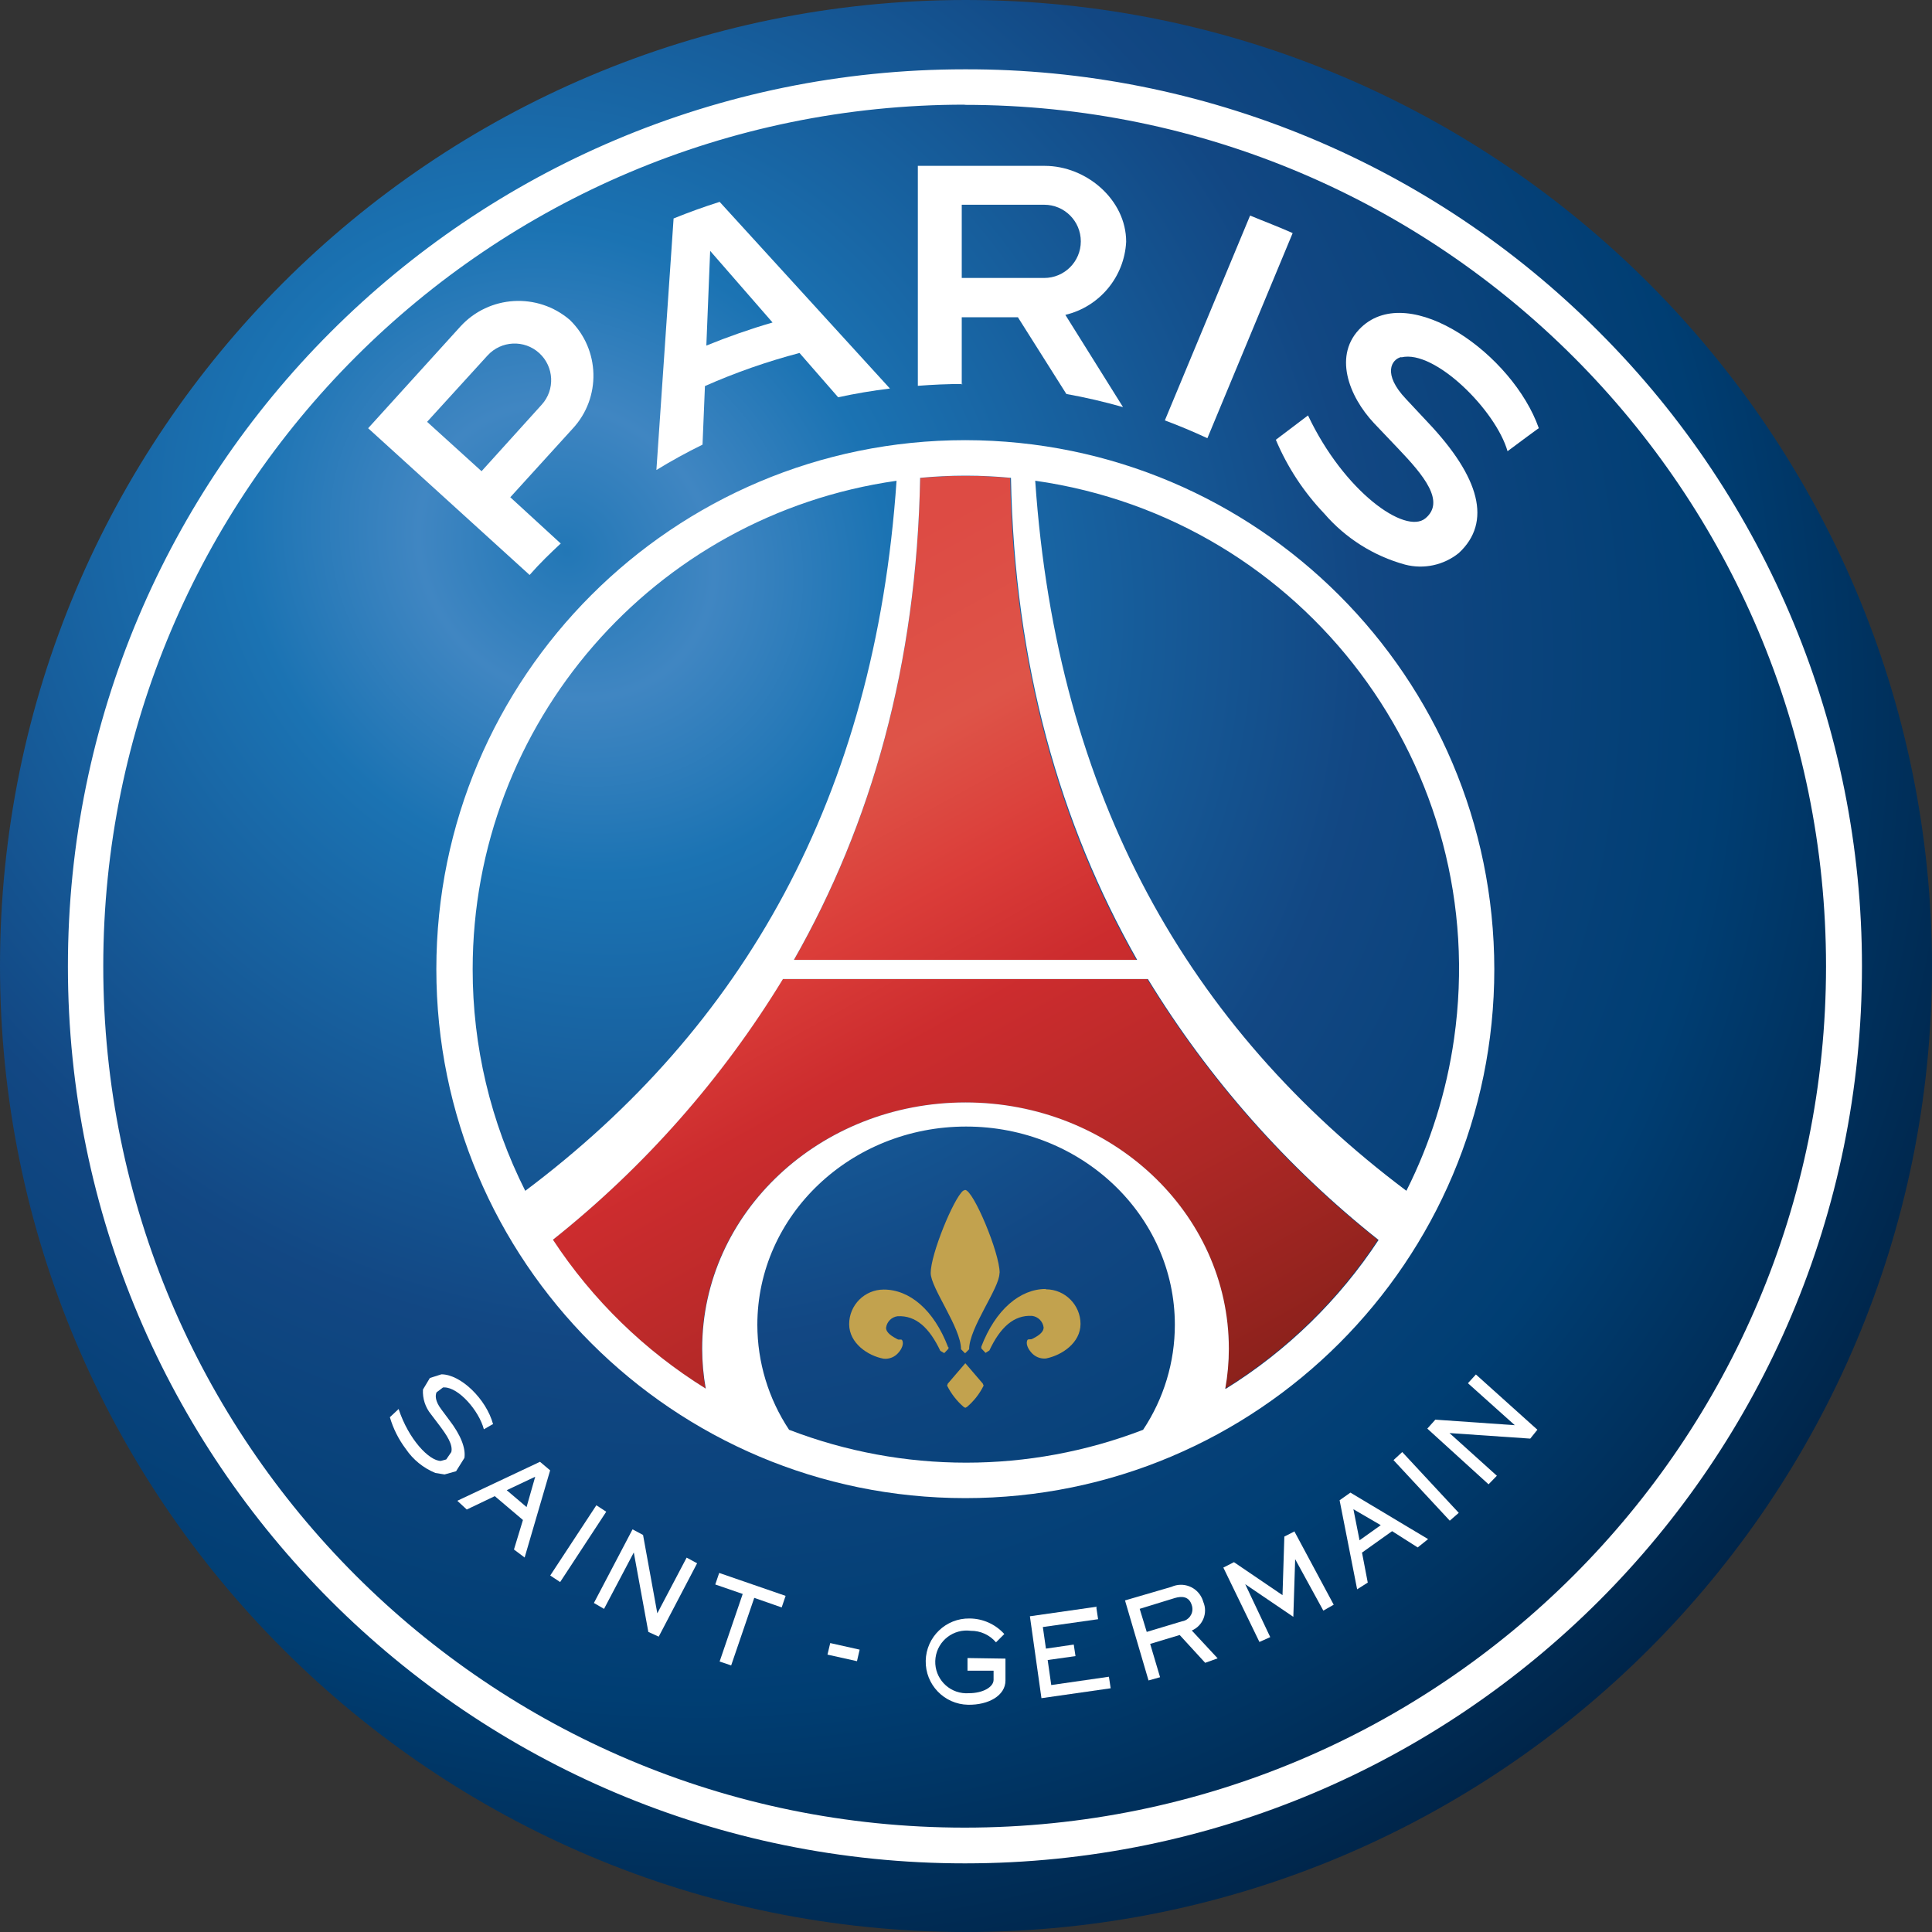
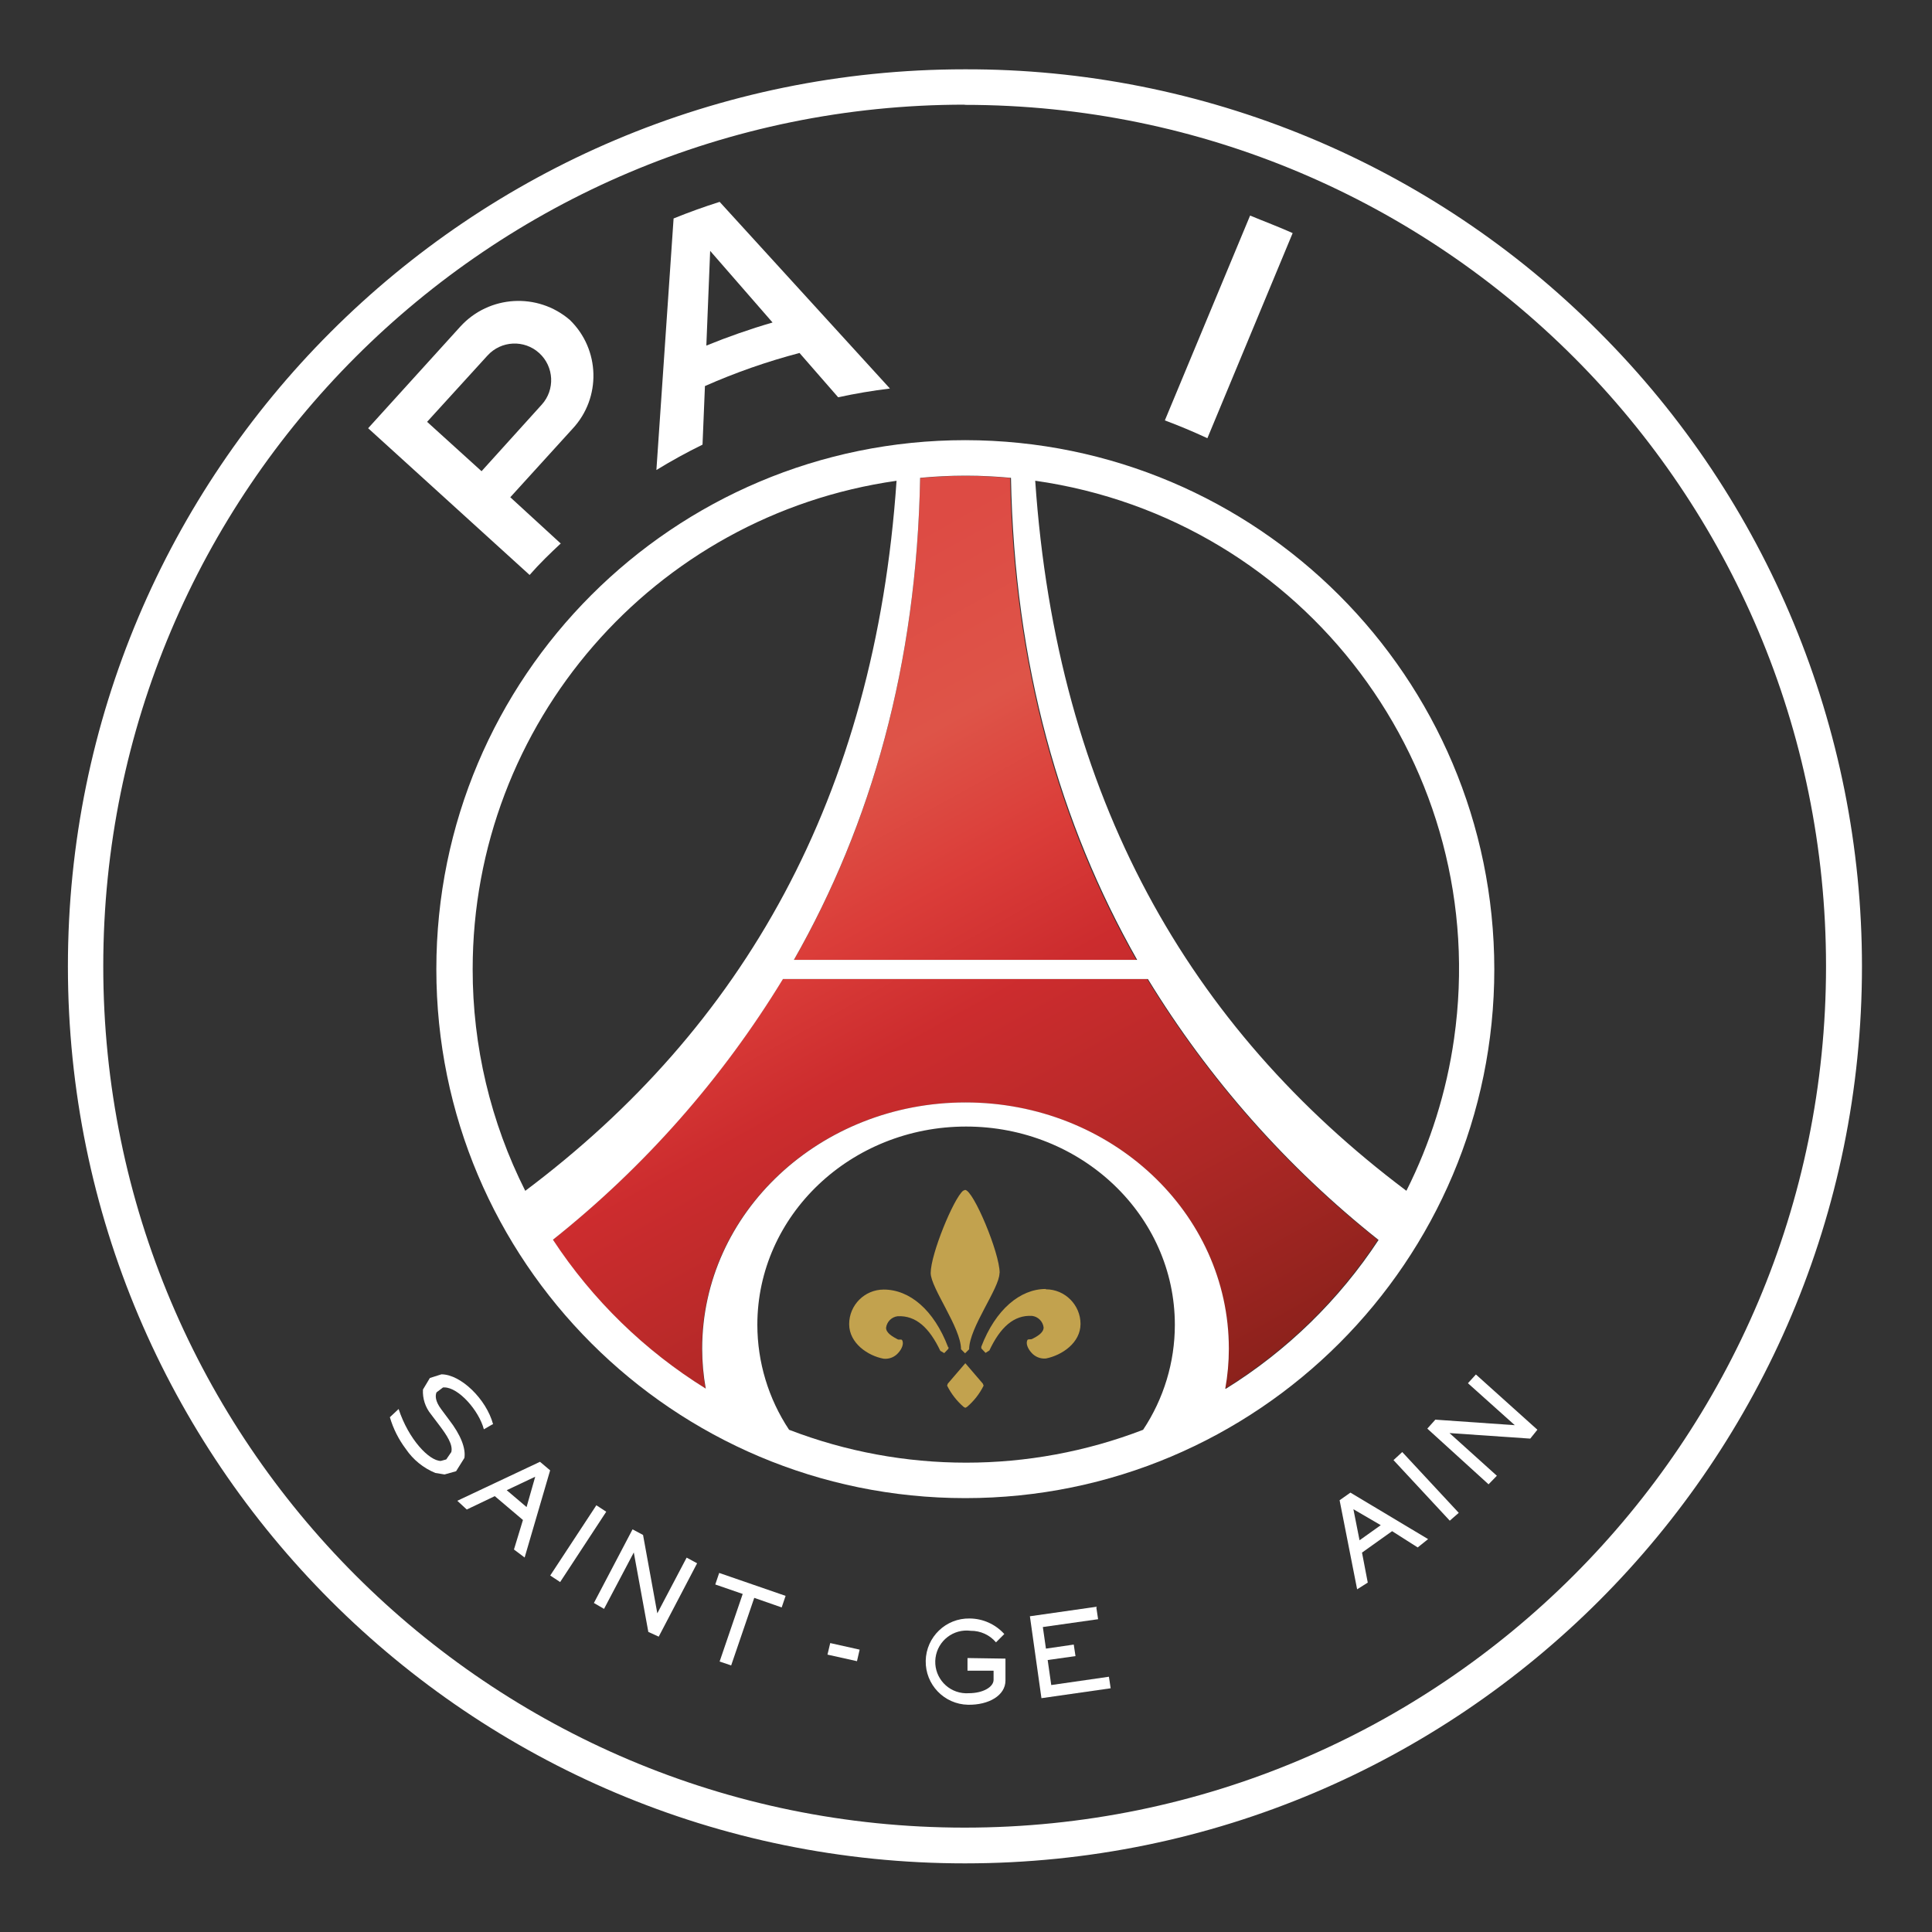
<svg xmlns="http://www.w3.org/2000/svg" id="Livello_2" viewBox="0 0 400 400">
  <rect x="0" y="0" width="400" height="400" fill="#333333" stroke="none" />
  <defs>
    <style>
      .cls-1 {
        fill: url(#Sfumatura_senza_nome_3);
      }

      .cls-2 {
        fill: url(#Sfumatura_senza_nome_2);
      }

      .cls-3 {
        fill: #fff;
      }

      .cls-4 {
        fill: #c2a24e;
      }
    </style>
    <radialGradient id="Sfumatura_senza_nome_3" data-name="Sfumatura senza nome 3" cx="-885.87" cy="-1698.18" fx="-885.87" fy="-1698.18" r="200" gradientTransform="translate(-599.22 2847.15) rotate(44.75) scale(1.61 1.44) skewX(-.23)" gradientUnits="userSpaceOnUse">
      <stop offset="0" stop-color="#2277b6" />
      <stop offset=".1" stop-color="#4086c2" />
      <stop offset=".22" stop-color="#1b73b3" />
      <stop offset=".54" stop-color="#124783" />
      <stop offset=".78" stop-color="#003e73" />
      <stop offset="1" stop-color="#002448" />
    </radialGradient>
    <linearGradient id="Sfumatura_senza_nome_2" data-name="Sfumatura senza nome 2" x1="-46.96" y1="-573.66" x2="26.3" y2="-705.43" gradientTransform="translate(198.25 -579.25) scale(1.25 -1.25)" gradientUnits="userSpaceOnUse">
      <stop offset="0" stop-color="#dd4b44" />
      <stop offset=".2" stop-color="#de5448" />
      <stop offset=".35" stop-color="#db3d39" />
      <stop offset=".49" stop-color="#cc2c2e" />
      <stop offset=".75" stop-color="#ae2826" />
      <stop offset="1" stop-color="#8a211b" />
    </linearGradient>
  </defs>
  <g id="Livello_1-2" data-name="Livello_1">
    <g>
-       <path class="cls-1" d="M200,0C89.54,0,0,89.54,0,200s89.54,200,200,200,200-89.54,200-200h0C399.88,89.59,310.41.12,200,0" />
      <path class="cls-3" d="M199.74,14.35c-102.57.02-185.7,83.19-185.68,185.76.02,102.57,83.19,185.7,185.76,185.68,102.57-.02,185.7-83.19,185.68-185.76-.01-49.25-19.58-96.48-54.42-131.3-34.76-34.94-82.06-54.52-131.34-54.38M199.74,21.71c98.49.01,178.33,79.87,178.32,178.36-.01,98.49-79.87,178.33-178.36,178.32-98.49-.01-178.33-79.87-178.32-178.36v-.02c.01-98.5,79.87-178.34,178.36-178.34" />
      <path class="cls-2" d="M199.86,98.51c-3.15,0-6.28.17-9.36.45-.69,38.69-10.15,71.76-26.13,99.8h70.9c-15.98-28.01-25.41-61.11-26.13-99.8-3.06-.29-6.16-.45-9.29-.45ZM162.05,202.72c-12.59,20.64-28.71,38.91-47.62,53.97,8.19,12.45,18.98,22.97,31.64,30.83-.49-2.74-.74-5.51-.74-8.29,0-28.16,24.41-50.96,54.52-50.96s54.52,22.81,54.52,50.96c0,2.78-.25,5.55-.74,8.29,12.65-7.86,23.44-18.37,31.62-30.81-18.97-15.06-35.13-33.35-47.76-54.02l-75.44.02Z" />
      <path class="cls-3" d="M214.33,99.53c55.85,7.95,94.67,59.67,86.72,115.52-1.56,10.96-4.89,21.6-9.87,31.49-45.01-33.79-72.36-81.39-76.85-147.01M253.68,287.5c.49-2.73.74-5.49.74-8.26,0-28.16-24.41-50.99-54.52-50.99s-54.52,22.83-54.52,50.99c0,2.77.25,5.54.74,8.26-12.66-7.85-23.46-18.38-31.64-30.83,18.92-15.05,35.04-33.32,47.62-53.97h75.56c12.62,20.67,28.79,38.96,47.76,54.02-8.18,12.44-18.97,22.96-31.62,30.81M236.68,296.02c-23.59,9.08-49.72,9.08-73.31,0-4.28-6.44-6.56-14-6.57-21.73,0-22.66,19.34-41.05,43.22-41.05s43.22,18.39,43.22,41.05c0,7.73-2.29,15.29-6.57,21.73M97.86,200.67c0-50.86,37.41-93.97,87.76-101.13-4.49,65.65-31.86,113.24-76.87,147.01-7.18-14.23-10.91-29.96-10.89-45.9M200.02,98.48c3.15,0,6.23.17,9.29.45.72,38.69,10.15,71.64,26.13,99.8h-71.07c15.98-28.04,25.43-61.11,26.13-99.8,3.08-.29,6.21-.45,9.36-.45M199.86,91.13c-60.48,0-109.52,49.03-109.52,109.52s49.03,109.52,109.52,109.52c60.48,0,109.52-49.03,109.52-109.52h0c-.07-60.46-49.06-109.45-109.52-109.52" />
      <path class="cls-4" d="M203.49,286.47l-3.63-4.23-3.63,4.23-.14.41c.84,1.69,2.01,3.19,3.44,4.42l.33.17.33-.17c1.44-1.22,2.62-2.73,3.46-4.42l-.17-.41" />
      <path class="cls-4" d="M206.97,263.55c0-4.18-5.47-17.19-7.16-17.19l-.41.17c-1.98,1.62-6.71,13.13-6.71,17.03,0,3.1,6.28,11.32,6.28,15.79h0l.84.84.84-.84h0c0-4.47,6.28-12.63,6.28-15.74" />
      <path class="cls-4" d="M196.3,278.93c-2.96-7.79-8.02-11.94-13.33-11.94-3.96,0-7.16,3.21-7.16,7.16s3.89,6.57,7.16,7.16c1.17.11,2.31-.37,3.06-1.27.6-.67,1.19-1.81.74-2.58-.17-.26-.64,0-.93-.17-1-.53-2.39-1.29-2.39-2.39.16-1.25,1.14-2.23,2.39-2.39,3.8-.19,6.57,2.39,8.84,7.16h0l.81.48.88-.91v-.36" />
      <path class="cls-4" d="M216.5,266.87c-5.28,0-10.39,4.25-13.33,11.94v.36l.88.93.79-.5h0c2.24-4.78,5.06-7.38,8.84-7.16,1.25.16,2.23,1.14,2.39,2.39,0,1.15-1.41,1.89-2.39,2.39-.29.14-.76,0-.93.17-.48.76.14,1.93.74,2.6.75.9,1.89,1.38,3.06,1.27,3.34-.67,7.16-3.25,7.16-7.16s-3.21-7.16-7.16-7.16" />
      <path class="cls-3" d="M249.98,90.72l17.65-42.46c-2.91-1.31-5.83-2.39-8.81-3.63l-17.65,42.41c2.98,1.11,5.91,2.34,8.79,3.68" />
-       <path class="cls-3" d="M199.12,42.39h17.07c4.19,0,7.58,3.39,7.58,7.58s-3.39,7.58-7.58,7.58h-17.07v-15.16h0ZM199.12,79.59v-13.9h11.63l10.03,15.88c3.95.71,7.87,1.62,11.73,2.72l-11.94-19.1c7.09-1.69,12.22-7.86,12.59-15.14,0-8.67-8.21-15.71-16.86-15.71h-26.27v45.54c3.06-.24,6.14-.38,9.27-.38h0l-.17.1Z" />
      <path class="cls-3" d="M88.43,87.33l12.51-13.73c2.82-3.09,7.61-3.32,10.7-.5,3.09,2.82,3.32,7.61.5,10.7l-12.44,13.76-11.27-10.22ZM116.06,112.5l-10.41-9.55,12.9-14.19c5.97-6.41,5.71-16.42-.57-22.52-6.68-5.74-16.72-5.14-22.66,1.36l-19.1,21.06,33.43,30.38c2.08-2.39,4.27-4.49,6.54-6.61" />
-       <path class="cls-3" d="M290.17,73.98c6.88-1.62,19.51,10.94,21.95,19.44,2.01-1.53,6.47-4.78,6.47-4.78-5.35-15.21-26.63-30.42-36.73-20.9-5.99,5.66-2.6,14.33,2.63,19.89l5.09,5.35c5.18,5.44,9.7,10.87,5.54,14.33-4.16,3.46-16.84-5.52-24.31-21.3l-6.66,5.04c2.38,5.65,5.77,10.82,10.01,15.26,4.4,5.11,10.22,8.79,16.72,10.58,3.89,1.02,8.02.13,11.15-2.39,6.9-6.4,4.37-15.69-6.45-27.1l-4.47-4.78c-4.99-5.25-2.96-8.24-1.03-8.69" />
      <path class="cls-3" d="M146.24,71.57l.79-19.63,12.92,14.83c-4.65,1.35-9.22,2.95-13.71,4.78M149.01,41.79c-3.26,1.03-6.45,2.18-9.55,3.44l-3.56,52.08c3.09-1.89,6.27-3.65,9.55-5.25l.5-12.13c6.33-2.8,12.88-5.09,19.58-6.85l8,9.17c3.52-.76,7.09-1.37,10.72-1.81l-35.25-38.64Z" />
      <path class="cls-3" d="M110.81,305.74l-5.9,2.79,4.11,3.49,1.79-6.28ZM108.61,322.46l-2.2-1.65,1.86-6.11-5.83-4.94-5.8,2.77-1.96-1.81,17.12-8.07,2.1,1.77-5.28,18.05h-.02Z" />
      <path class="cls-3" d="M125.52,312.98l-9.55,14.57-2.05-1.36,9.55-14.54,2.05,1.34Z" />
      <path class="cls-3" d="M133.13,317.76l2.96,16.26h0l6.07-11.53,2.17,1.17-7.95,15.19-2.15-.98-3.01-16.45h0l-6.16,11.68-2.1-1.22,8-15.24,2.17,1.15v-.02Z" />
      <path class="cls-3" d="M162.65,330.41l-.81,2.39-5.68-1.98-4.78,13.99-2.39-.81,4.78-13.99-5.68-1.96.81-2.39,13.76,4.75Z" />
      <path class="cls-3" d="M200.31,343.28l7.86.12v4.54c0,3.08-3.46,5.09-7.76,5.01-4.93-.1-8.85-4.18-8.75-9.11.1-4.93,4.18-8.85,9.11-8.75,2.73.02,5.33,1.19,7.16,3.22l-1.72,1.72c-1.3-1.54-3.22-2.41-5.23-2.39-3.56-.47-6.82,2.03-7.29,5.59-.47,3.56,2.03,6.82,5.59,7.29.43.06.87.07,1.3.04,2.96,0,5.11-1.29,5.13-2.75v-1.91h-5.4v-2.63Z" />
      <path class="cls-3" d="M226.99,332.85l.36,2.39-11.44,1.62.64,4.47,5.76-.84.36,2.39-5.76.81.74,5.18,11.94-1.72.36,2.39-14.33,2.05-2.39-16.96,13.87-1.98-.12.19Z" />
-       <path class="cls-3" d="M235.96,333.09l1.46,4.78,7.31-2.2c1.38-.21,2.33-1.5,2.12-2.88-.02-.16-.06-.31-.11-.46-.55-1.86-2.1-1.89-3.49-1.48l-7.28,2.24ZM242.56,328.53c2.41-1.08,5.23,0,6.31,2.41.1.23.19.47.26.72.98,2.29-.09,4.94-2.38,5.92,0,0,0,0,0,0l5.35,5.76-2.58.93-5.28-5.76-6.11,1.84,2.05,6.9-2.39.67-4.87-16.57,9.65-2.82Z" />
      <path class="cls-3" d="M280.21,312.48l1.27,6.42,4.39-3.13-5.66-3.3ZM295.67,318.66l-2.15,1.72-5.3-3.37-6.23,4.44,1.19,6.21-2.2,1.39-3.63-18.44,2.24-1.58,16.07,9.62Z" />
      <path class="cls-3" d="M290.32,300.63l11.7,12.59-1.86,1.62-11.65-12.54,1.81-1.67Z" />
      <path class="cls-3" d="M297.12,293.92l16.5,1.15h0l-9.7-8.69,1.65-1.81,12.73,11.44-1.48,1.84-16.72-1.15h0l9.81,8.84-1.72,1.77-12.68-11.53,1.65-1.84h-.05Z" />
-       <path class="cls-3" d="M268.11,317.01l-2.2,1.12-.38,12.13-10.05-6.83-2.2,1.12,7.47,15.4,2.24-1-5.18-10.96h0l9.96,6.76.38-11.94h0l5.83,10.65,2.15-1.22-8.12-15.14.1-.1Z" />
      <path class="cls-3" d="M102.09,294.88c-1.41-5.23-6.71-10.34-10.7-10.34l-2.39.76-1.43,2.39c-.11,1.86.49,3.69,1.67,5.13l1.81,2.39c1.41,1.89,2.77,3.87,2.39,5.42l-1.05,1.53-1.12.31c-2.39,0-6.66-4.42-8.74-10.75h0l-1.81,1.7h0c.69,2.37,1.81,4.59,3.3,6.57,1.5,2.22,3.63,3.95,6.11,4.97l1.91.31,2.39-.67,1.72-2.75c.31-2.01-.76-4.78-3.2-7.93l-1.6-2.15c-1.29-1.72-1.24-2.84-.98-3.49l1.36-1.03h.26c2.96,0,7.16,4.78,8.19,8.67h0l1.74-1h0l.17-.05Z" />
      <path class="cls-3" d="M177.43,343.93l-6.11-1.36.57-2.39,6.09,1.36-.55,2.39Z" />
    </g>
  </g>
</svg>